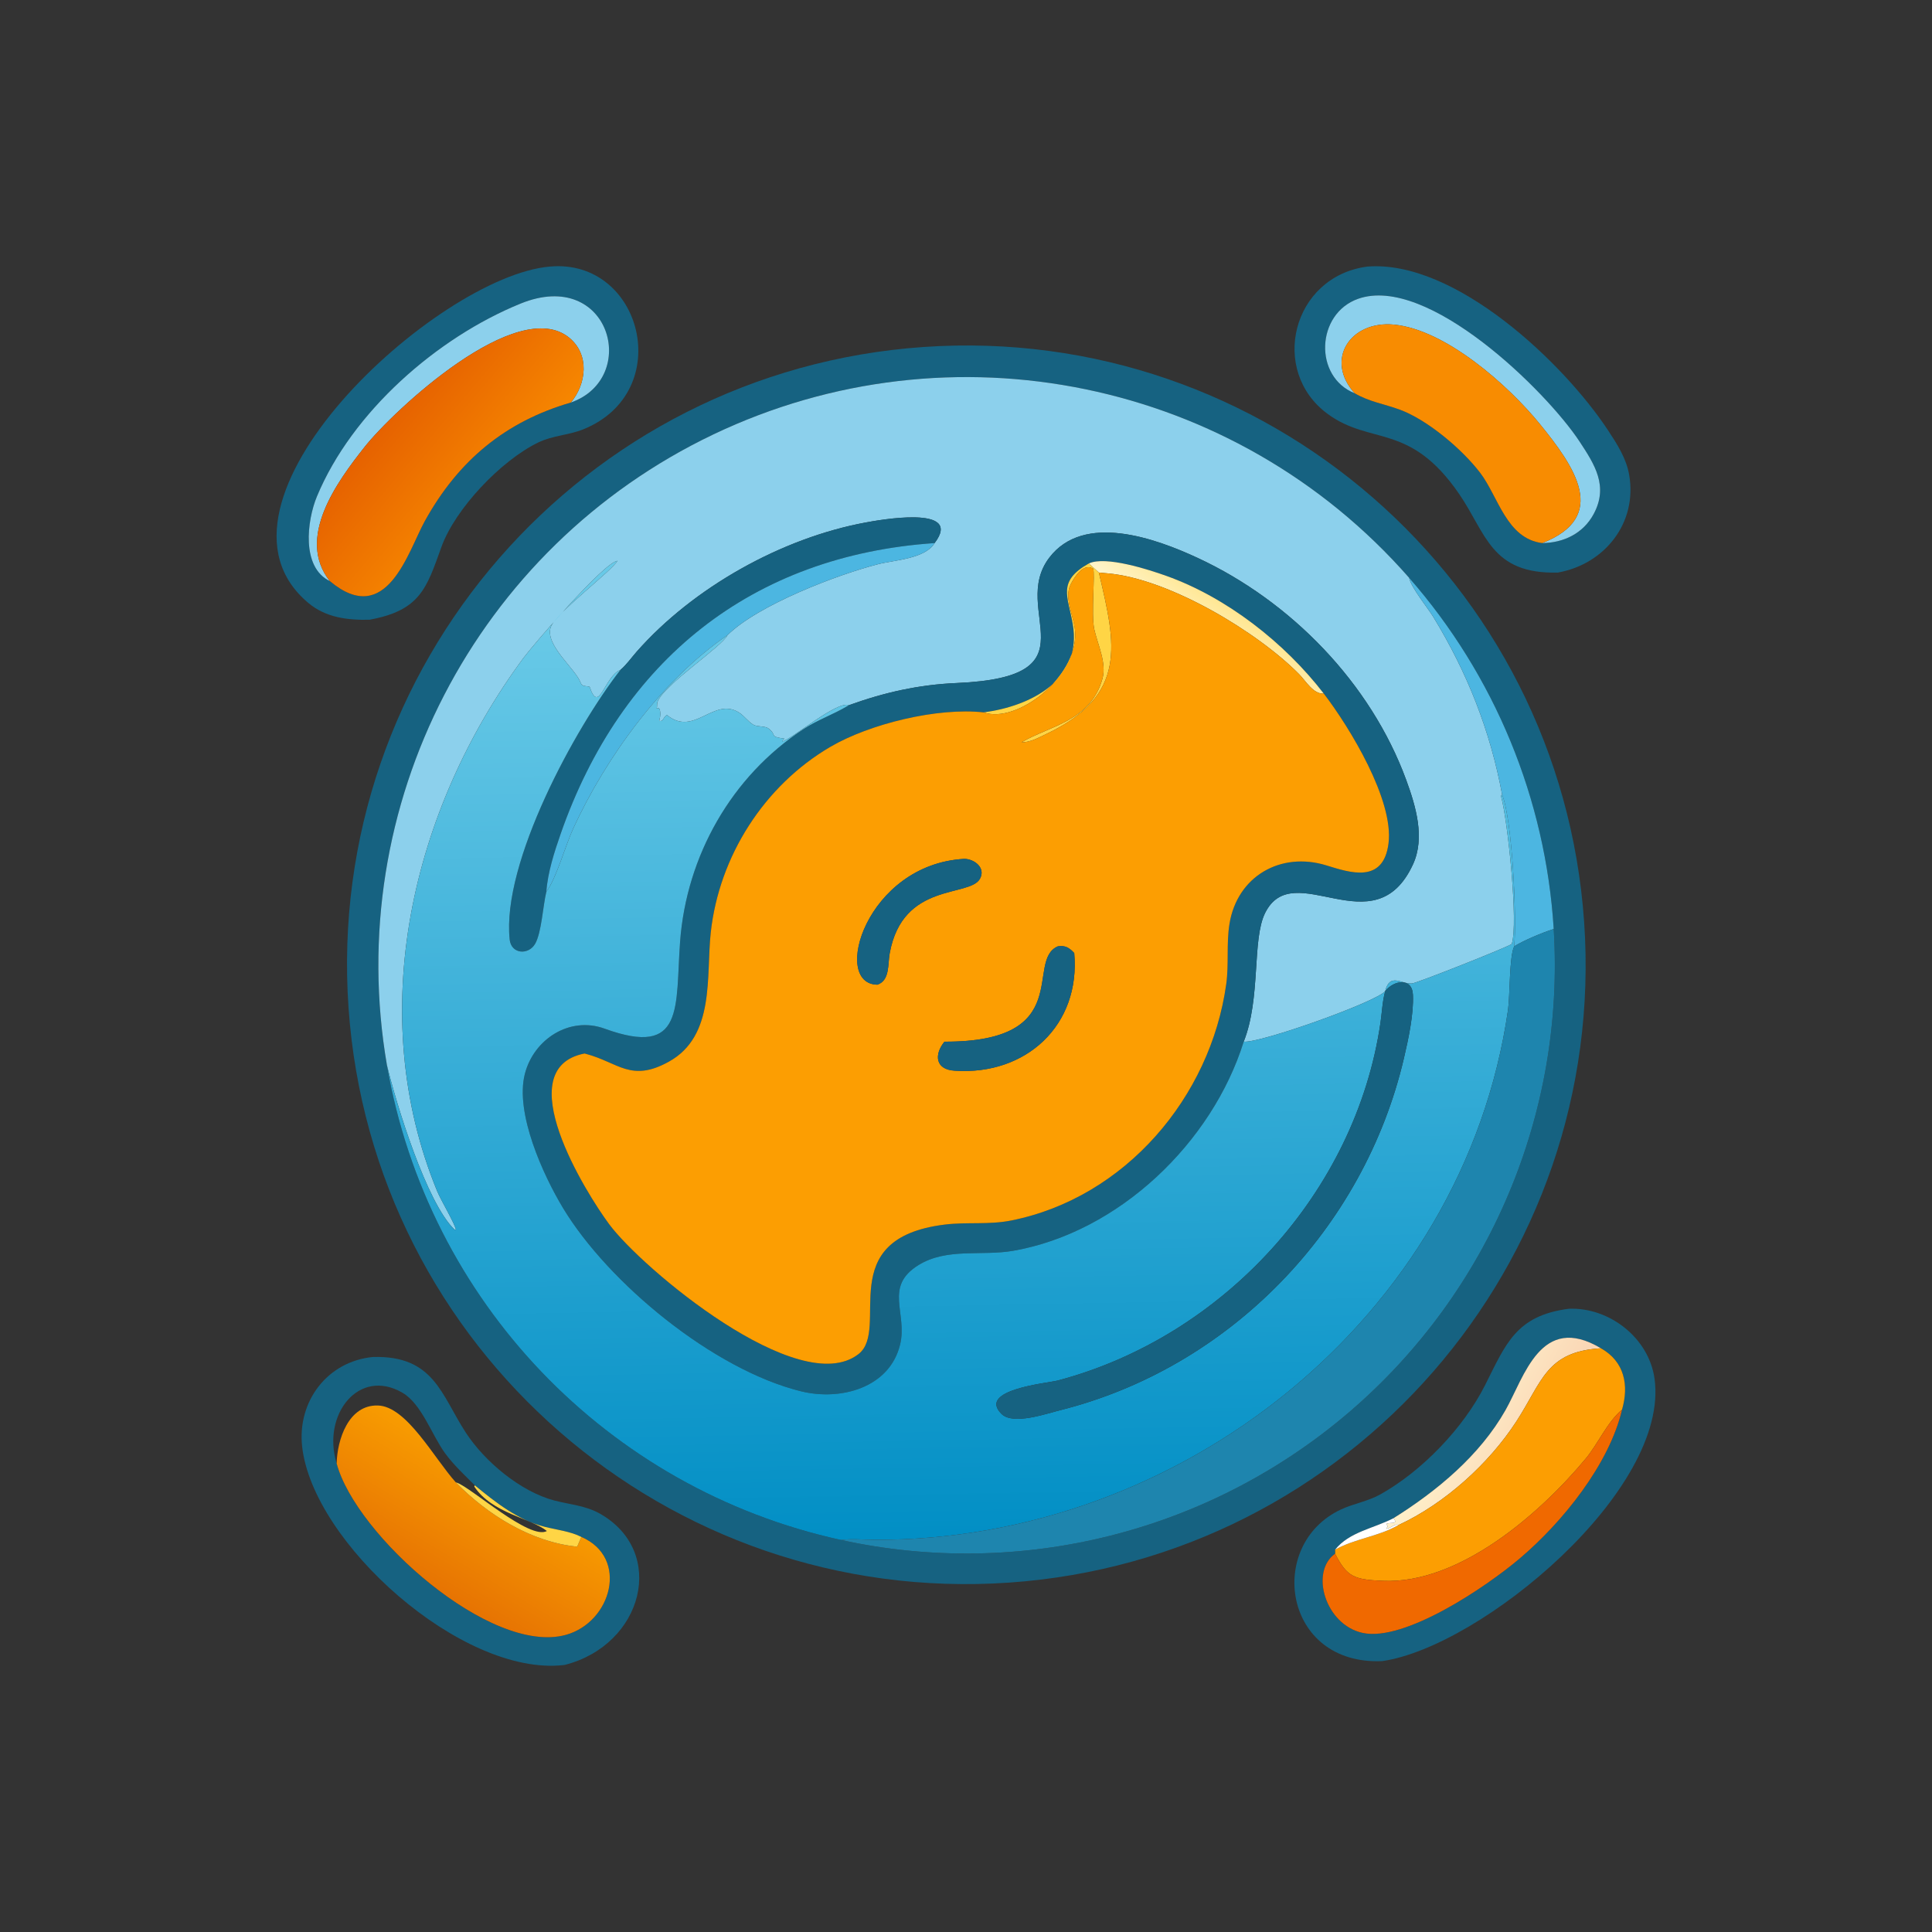
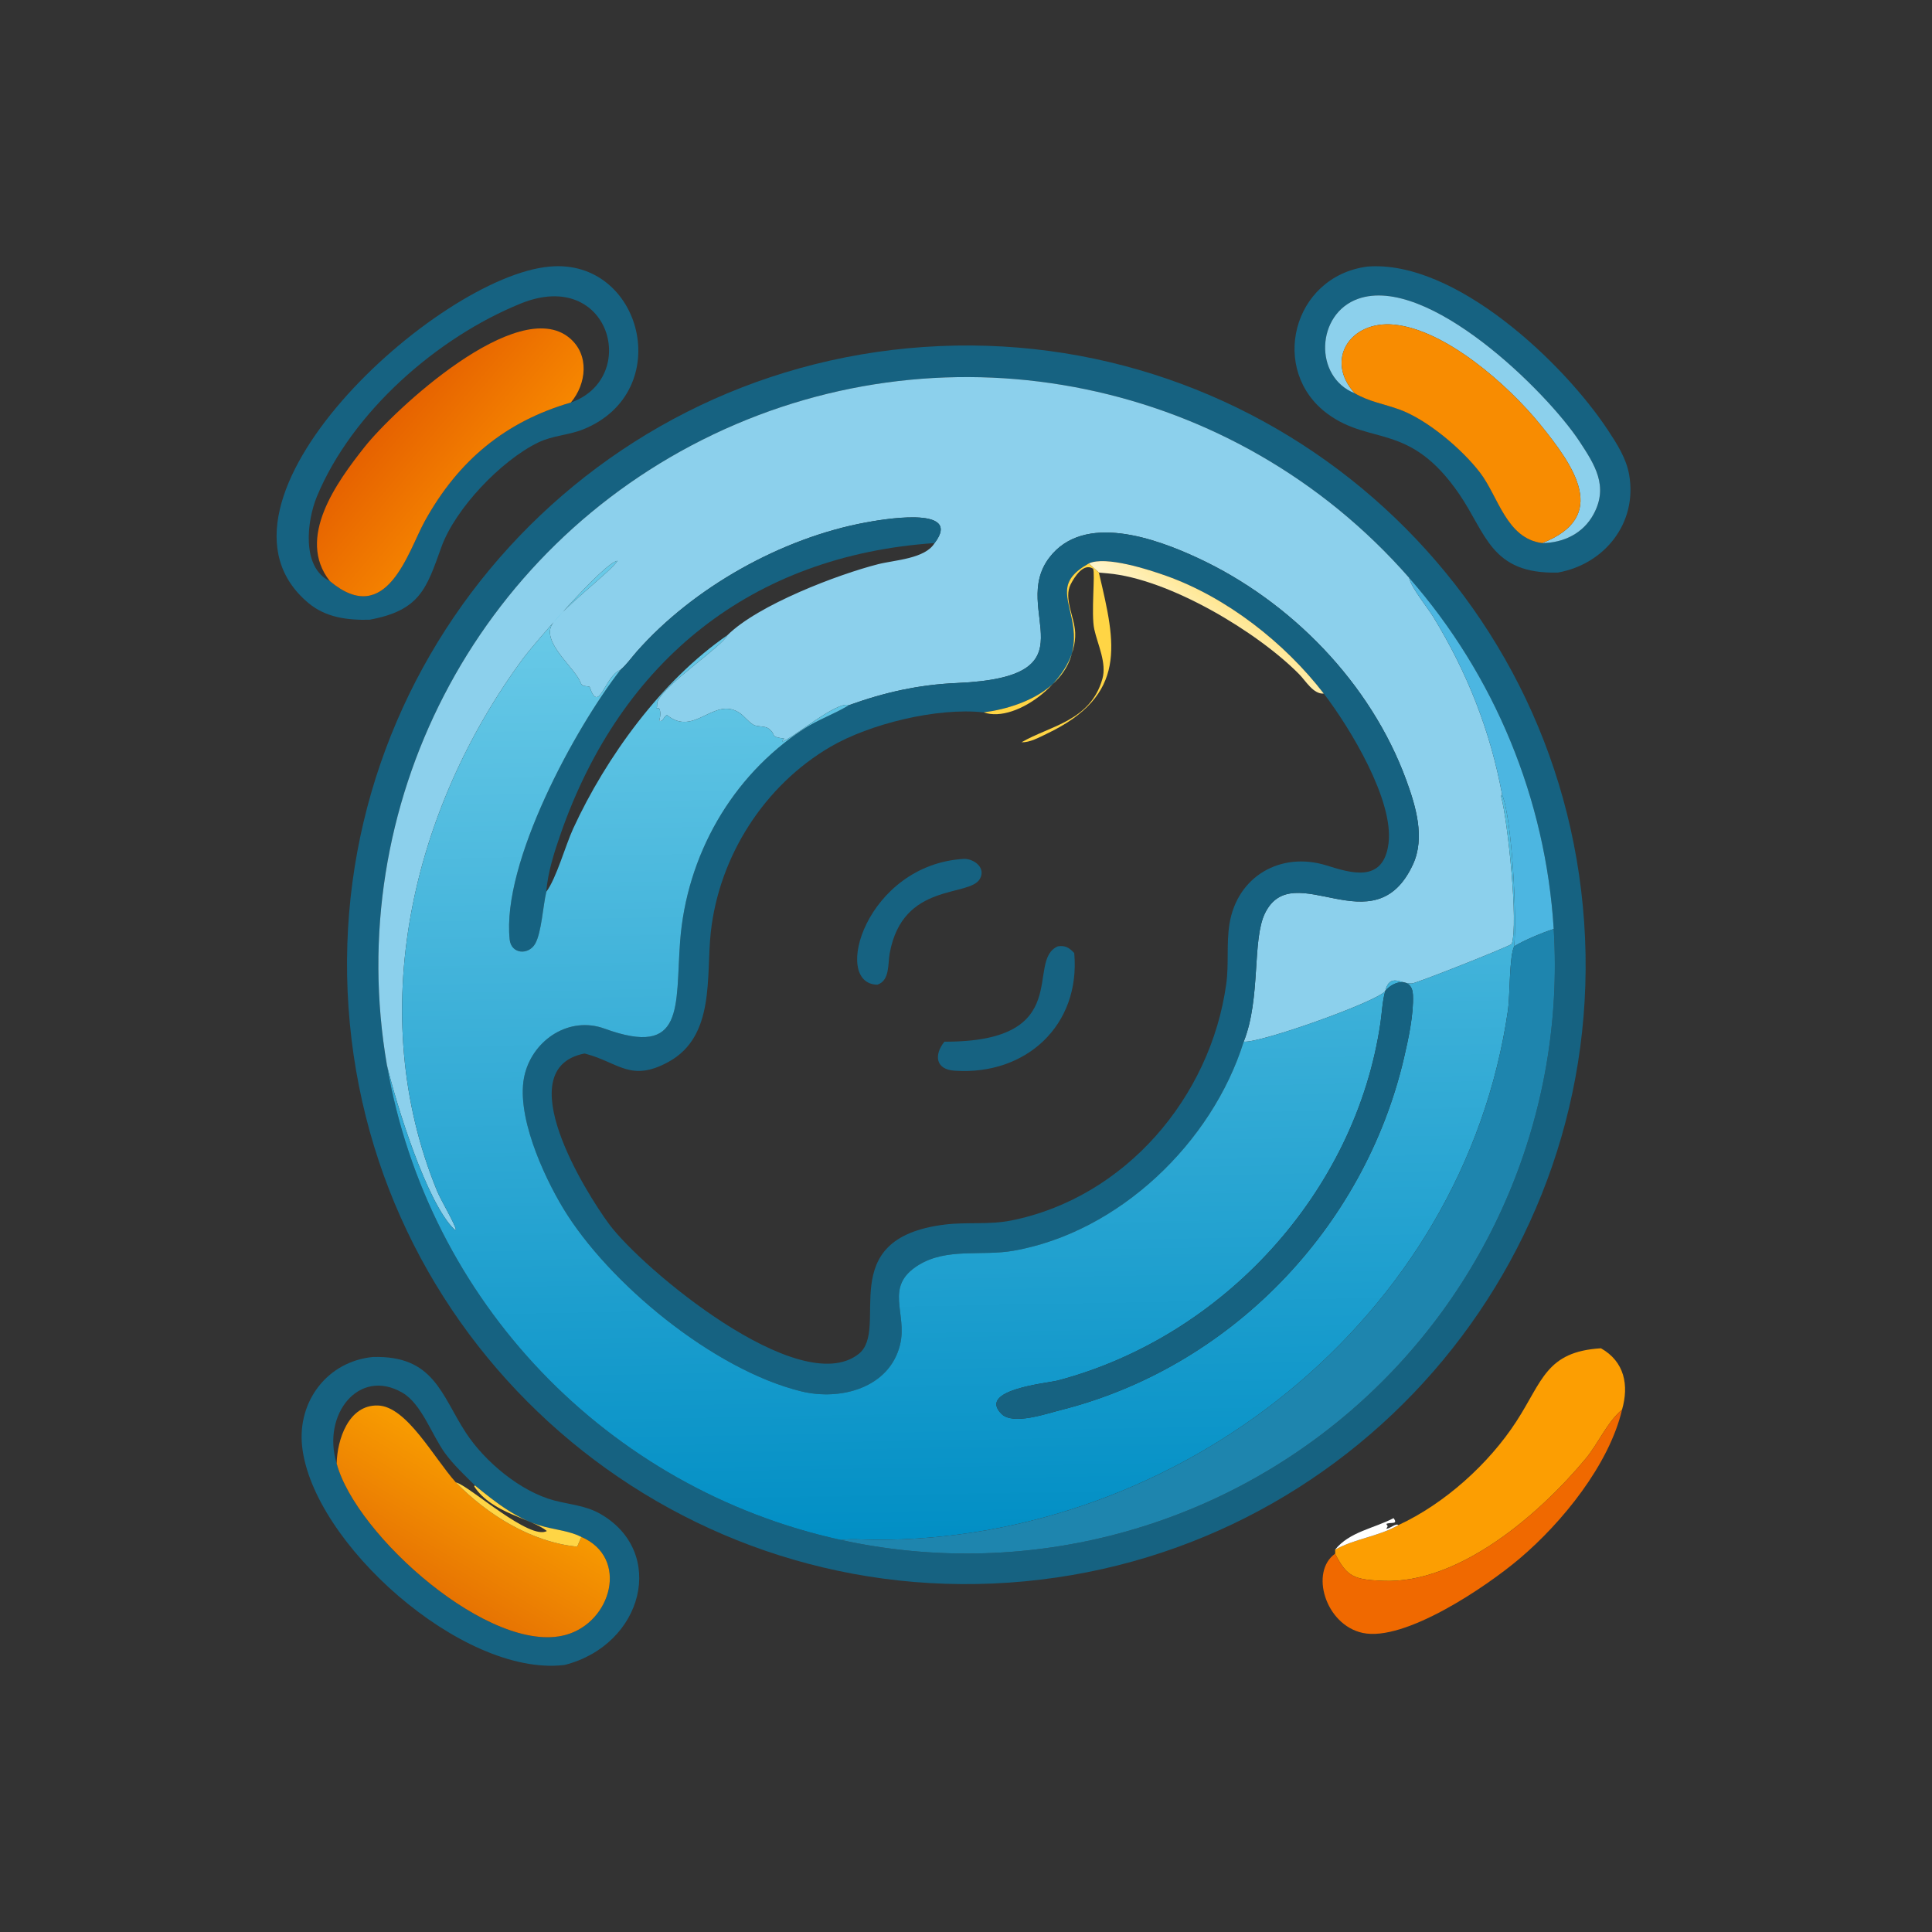
<svg xmlns="http://www.w3.org/2000/svg" width="1024" height="1024">
  <rect width="100%" height="100%" fill="#333333" stroke="none" />
  <path fill="#166281" transform="scale(2 2)" d="M97.905 164.241C92.107 164.366 86.376 163.677 81.759 159.828C49.976 133.33 115.822 73.204 145.686 70.649C170.147 68.388 179.251 103.78 154.588 113.772C150.705 115.344 146.491 115.389 142.617 117.271C132.764 122.058 120.617 134.829 116.963 145.001C113.036 155.933 111.349 161.777 97.905 164.241ZM87.406 153.995C102.496 166.634 108.143 146.131 112.553 138.147C121.453 122.035 133.926 111.719 151.284 106.674C169.665 100.208 161.683 70.819 137.991 80.441C115.791 89.457 93.275 109.203 83.994 131.557C81.335 137.96 79.809 150.35 87.406 153.995Z" />
  <path fill="#166281" transform="scale(2 2)" d="M412.846 151.738C395.114 152.201 393.873 141.357 386.68 130.892C373.586 111.844 363.334 118.119 351.85 109.698C336.277 98.276 342.402 73.278 362.353 70.649C385.594 68.809 414.36 96.154 426.136 114.021C428.537 117.665 430.975 121.436 431.742 125.808C433.989 138.615 425.221 149.532 412.846 151.738ZM408.698 143.921C414.374 143.865 419.593 141.365 422.357 136.186C426.287 128.823 422.642 123.153 418.604 117.018C409.788 103.624 378.308 72.701 359.918 79.184C348.747 83.123 348.091 99.881 359.02 104.228C362.875 106.482 366.772 107.033 370.892 108.537C378.25 111.222 387.5 119.053 392.266 125.308C397.085 131.632 399.234 142.717 408.698 143.921Z" />
-   <path fill="#8CD0EC" transform="scale(2 2)" d="M151.284 106.674C155.434 101.713 156.274 94.018 150.926 89.561C137.186 78.111 104.342 108.699 96.622 118.45C89.221 127.797 78.422 142.616 87.406 153.995C79.809 150.35 81.335 137.96 83.994 131.557C93.275 109.203 115.791 89.457 137.991 80.441C161.683 70.819 169.665 100.208 151.284 106.674Z" />
  <path fill="#8CD0EC" transform="scale(2 2)" d="M359.02 104.228C348.091 99.881 348.747 83.123 359.918 79.184C378.308 72.701 409.788 103.624 418.604 117.018C422.642 123.153 426.287 128.823 422.357 136.186C419.593 141.365 414.374 143.865 408.698 143.921C426.559 136.927 417.257 123.657 408.087 112.382C399.637 101.992 383.037 87.334 369.413 86.027C357.745 84.907 351.024 95.451 359.02 104.228Z" />
  <path fill="#F88C01" transform="scale(2 2)" d="M359.02 104.228C351.024 95.451 357.745 84.907 369.413 86.027C383.037 87.334 399.637 101.992 408.087 112.382C417.257 123.657 426.559 136.927 408.698 143.921C399.234 142.717 397.085 131.632 392.266 125.308C387.5 119.053 378.25 111.222 370.892 108.537C366.772 107.033 362.875 106.482 359.02 104.228Z" />
  <defs>
    <linearGradient id="gradient_0" gradientUnits="userSpaceOnUse" x1="104.659" y1="109.37" x2="129.926" y2="130.789">
      <stop offset="0" stop-color="#E66200" />
      <stop offset="1" stop-color="#F68600" />
    </linearGradient>
  </defs>
  <path fill="url(#gradient_0)" transform="scale(2 2)" d="M151.284 106.674C133.926 111.719 121.453 122.035 112.553 138.147C108.143 146.131 102.496 166.634 87.406 153.995C78.422 142.616 89.221 127.797 96.622 118.45C104.342 108.699 137.186 78.111 150.926 89.561C156.274 94.018 155.434 101.713 151.284 106.674Z" />
  <path fill="#166281" transform="scale(2 2)" d="M267.377 419.41C176.964 425.644 98.612 357.412 92.362 267C86.111 176.588 154.328 98.224 244.739 91.957C335.174 85.688 413.563 153.927 419.815 244.363C426.067 334.798 357.814 413.175 267.377 419.41ZM373.434 153.12C327.424 100.581 252.085 85.056 189.051 115.124C126.018 145.191 90.675 213.513 102.553 282.333C113.34 344.831 160.917 394.563 222.876 408.106C270.627 418.544 320.509 405.981 357.619 374.169C394.728 342.357 414.768 294.981 411.75 246.195C409.622 211.787 396.147 179.054 373.434 153.12Z" />
  <path fill="#8CD0EC" transform="scale(2 2)" d="M247.68 143.921C255.553 133.595 232.458 137.902 229.355 138.477C207.164 142.584 183.765 155.642 168.725 172.702C167.363 174.247 165.991 176.21 164.424 177.525C160.134 179.218 158.8 189.584 156.247 181.994C155.334 181.738 154.28 182.047 153.893 180.965C152.565 177.252 144.352 170.971 145.944 166.225C147.178 162.542 162.406 151.106 163.617 148.618C159.92 149.173 141.234 170.971 138.691 174.414C109.004 214.614 96.454 268.51 115.863 315.696C116.82 318.024 120.505 324.19 120.817 325.844L120.49 325.899C113.02 318.797 105.015 292.572 102.553 282.333C90.675 213.513 126.018 145.191 189.051 115.124C252.085 85.056 327.424 100.581 373.434 153.12C373.989 155.77 378.307 160.978 379.867 163.534C388.789 178.154 394.968 193.684 398.079 210.592L397.764 210.906L397.836 211.161C399.562 217.483 402.438 244.781 400.622 250.169C399.093 251.186 375.61 260.482 374.215 260.623C371.512 260.895 368.323 257.659 367.104 262.646L367.104 262.646C364.9 265.466 334.07 276.466 329.594 276.057C334.185 264.569 331.766 249.06 335.242 242C342.777 226.695 364.216 251.331 374.467 229.046C377.709 221.997 375.198 213.632 372.678 206.745C363.274 181.037 342.087 159.325 317.436 147.873C306.261 142.681 287.231 135.765 278.074 147.786C267.325 161.896 291.072 179.403 253.553 181.007C243.514 181.435 234.436 183.467 224.953 186.888C221.84 185.603 209.609 196.085 207.292 196.491L207.632 195.909L207.347 196.22L207.879 195.755C203.59 195.134 206.104 194.96 203.708 193.092C202.705 192.31 200.799 192.695 199.679 192.075C198.308 191.315 197.264 189.725 195.877 188.847C189.1 184.561 183.997 195.401 176.771 189.503C175.799 189.833 175.855 191.381 174.691 191.03C174.998 190.071 175.2 188.48 174.618 187.637L174.029 187.753C174.2 187.207 174.061 186.505 174.245 186.007C175.93 181.454 191.404 171.314 192.774 168.335C200.913 160.262 222.099 152.21 232.739 149.509C237.083 148.407 245.156 148.098 247.68 143.921Z" />
  <path fill="#166281" transform="scale(2 2)" d="M247.68 143.921C199.342 147.198 164.613 174.941 148.557 221.037C146.894 225.811 145.135 231.269 144.785 236.313C143.881 240.066 143.526 247.077 141.839 250.078C140.11 253.155 135.483 252.904 135.07 248.992C132.917 228.571 152.502 192.807 164.424 177.525C165.991 176.21 167.363 174.247 168.725 172.702C183.765 155.642 207.164 142.584 229.355 138.477C232.458 137.902 255.553 133.595 247.68 143.921Z" />
  <path fill="#166281" transform="scale(2 2)" d="M224.953 186.888C234.436 183.467 243.514 181.435 253.553 181.007C291.072 179.403 267.325 161.896 278.074 147.786C287.231 135.765 306.261 142.681 317.436 147.873C342.087 159.325 363.274 181.037 372.678 206.745C375.198 213.632 377.709 221.997 374.467 229.046C364.216 251.331 342.777 226.695 335.242 242C331.766 249.06 334.185 264.569 329.594 276.057C321.252 302.763 296.568 326.571 268.511 331.47C260.172 332.925 250.964 330.613 243.437 335.246C234.119 340.981 240.558 347.976 238.536 356.317C235.738 367.863 222.681 371.269 212.301 368.714C189.031 362.987 161.19 339.988 149.215 320.153C143.921 311.384 136.435 294.963 139.093 284.595C141.448 275.409 150.945 269.226 160.216 272.601C181.571 280.376 178.94 266.835 180.238 249.479C181.929 226.866 193.817 205.732 212.947 193.213C216.691 190.762 220.869 189.342 224.643 187.077L224.953 186.888ZM288.532 149.328C280.155 154.072 282.995 157.94 284.284 165.31C286.898 180.255 273.067 187.145 260.707 188.791C248.383 187.424 230.43 191.843 220.04 197.929C202.496 208.204 190.566 226.946 188.363 247.081C187.095 258.681 189.597 274.53 177.238 281.364C167.195 286.918 163.934 281.582 155.292 279.289L154.908 279.19C134.681 283.142 155.216 316.017 161.415 324.403C170.074 336.117 211.769 371.043 227.501 358.856C236.053 352.231 220.404 328.169 250.442 324.516C256.34 323.799 262.071 324.632 268.046 323.431C298.15 317.382 320.789 290.842 324.965 260.799C325.703 255.495 324.974 250.08 325.823 244.847C327.873 232.202 339.418 225.607 351.487 229.332C357.79 231.277 366.61 234.255 367.972 223.509C369.423 212.061 357.737 192.844 350.812 183.796C340.427 170.34 325.148 158.343 309.066 152.604C304.459 150.96 292.975 147.227 288.532 149.328Z" />
-   <path fill="#4CB6E1" transform="scale(2 2)" d="M144.785 236.313C145.135 231.269 146.894 225.811 148.557 221.037C164.613 174.941 199.342 147.198 247.68 143.921C245.156 148.098 237.083 148.407 232.739 149.509C222.099 152.21 200.913 160.262 192.774 168.335C175.348 180.3 160.594 200.7 151.922 219.533C149.834 224.069 147.446 232.774 144.785 236.313Z" />
  <defs>
    <linearGradient id="gradient_1" gradientUnits="userSpaceOnUse" x1="254.884" y1="406.486" x2="250.441" y2="164.573">
      <stop offset="0" stop-color="#028FC5" />
      <stop offset="1" stop-color="#68C9E7" />
    </linearGradient>
  </defs>
  <path fill="url(#gradient_1)" transform="scale(2 2)" d="M144.785 236.313C147.446 232.774 149.834 224.069 151.922 219.533C160.594 200.7 175.348 180.3 192.774 168.335C191.404 171.314 175.93 181.454 174.245 186.007C174.061 186.505 174.2 187.207 174.029 187.753L174.618 187.637C175.2 188.48 174.998 190.071 174.691 191.03C175.855 191.381 175.799 189.833 176.771 189.503C183.997 195.401 189.1 184.561 195.877 188.847C197.264 189.725 198.308 191.315 199.679 192.075C200.799 192.695 202.705 192.31 203.708 193.092C206.104 194.96 203.59 195.134 207.879 195.755L207.347 196.22L207.632 195.909L207.292 196.491C209.609 196.085 221.84 185.603 224.953 186.888L224.643 187.077C220.869 189.342 216.691 190.762 212.947 193.213C193.817 205.732 181.929 226.866 180.238 249.479C178.94 266.835 181.571 280.376 160.216 272.601C150.945 269.226 141.448 275.409 139.093 284.595C136.435 294.963 143.921 311.384 149.215 320.153C161.19 339.988 189.031 362.987 212.301 368.714C222.681 371.269 235.738 367.863 238.536 356.317C240.558 347.976 234.119 340.981 243.437 335.246C250.964 330.613 260.172 332.925 268.511 331.47C296.568 326.571 321.252 302.763 329.594 276.057C334.07 276.466 364.9 265.466 367.104 262.646C366.345 265.308 366.246 268.245 365.847 270.989C359.305 315.964 324.078 354.297 280.289 365.859C277.678 366.548 258.859 368.242 265.424 374.717C268.478 377.728 277.315 374.624 280.779 373.76C325.939 362.499 361.465 325.591 372.039 280.505C373.218 275.476 374.675 268.763 374.446 263.655C374.233 258.893 369.309 259.8 367.104 262.646C368.323 257.659 371.512 260.895 374.215 260.623C375.61 260.482 399.093 251.186 400.622 250.169C402.438 244.781 399.562 217.483 397.836 211.161L397.764 210.906L398.079 210.592C400.784 217.29 402 243.205 401.286 250.783C399.959 253.299 400.169 263.994 399.637 267.666C387.823 349.317 312.655 408.442 231.724 408.058C228.888 408.044 225.66 407.717 222.876 408.106C160.917 394.563 113.34 344.831 102.553 282.333C105.015 292.572 113.02 318.797 120.49 325.899L120.817 325.844C120.505 324.19 116.82 318.024 115.863 315.696C96.454 268.51 109.004 214.614 138.691 174.414C141.234 170.971 159.92 149.173 163.617 148.618C162.406 151.106 147.178 162.542 145.944 166.225C144.352 170.971 152.565 177.252 153.893 180.965C154.28 182.047 155.334 181.738 156.247 181.994C158.8 189.584 160.134 179.218 164.424 177.525C152.502 192.807 132.917 228.571 135.07 248.992C135.483 252.904 140.11 253.155 141.839 250.078C143.526 247.077 143.881 240.066 144.785 236.313Z" />
  <defs>
    <linearGradient id="gradient_2" gradientUnits="userSpaceOnUse" x1="322.11" y1="158.848" x2="315.734" y2="167.892">
      <stop offset="0" stop-color="#FFE794" />
      <stop offset="1" stop-color="#FFF4C9" />
    </linearGradient>
  </defs>
  <path fill="url(#gradient_2)" transform="scale(2 2)" d="M288.532 149.328C292.975 147.227 304.459 150.96 309.066 152.604C325.148 158.343 340.427 170.34 350.812 183.796C348.096 184.05 346.025 180.432 344.292 178.675C333.244 167.477 309.824 153.371 293.527 151.945L291.218 151.738C290.329 150.926 289.438 150.119 288.532 149.328Z" />
  <path fill="#FFD545" transform="scale(2 2)" d="M260.707 188.791C273.067 187.145 286.898 180.255 284.284 165.31C282.995 157.94 280.155 154.072 288.532 149.328C289.438 150.119 290.329 150.926 291.218 151.738L291.314 152.164C295.634 170.611 298.991 184.198 277.291 194.508C275.31 195.449 272.963 196.782 270.707 196.715C278.208 192.333 288.99 191.116 292.149 179.897C293.333 175.692 290.9 170.855 289.998 166.777C289.104 162.734 290.283 151.845 289.683 150.708C287.133 149.058 284.716 152.932 283.729 154.873C281.837 158.595 284.76 163.462 284.937 167.683C285.436 179.573 269.393 191.886 260.707 188.791Z" />
-   <path fill="#FC9E02" transform="scale(2 2)" d="M291.218 151.738L293.527 151.945C309.824 153.371 333.244 167.477 344.292 178.675C346.025 180.432 348.096 184.05 350.812 183.796C357.737 192.844 369.423 212.061 367.972 223.509C366.61 234.255 357.79 231.277 351.487 229.332C339.418 225.607 327.873 232.202 325.823 244.847C324.974 250.08 325.703 255.495 324.965 260.799C320.789 290.842 298.15 317.382 268.046 323.431C262.071 324.632 256.34 323.799 250.442 324.516C220.404 328.169 236.053 352.231 227.501 358.856C211.769 371.043 170.074 336.117 161.415 324.403C155.216 316.017 134.681 283.142 154.908 279.19L155.292 279.289C163.934 281.582 167.195 286.918 177.238 281.364C189.597 274.53 187.095 258.681 188.363 247.081C190.566 226.946 202.496 208.204 220.04 197.929C230.43 191.843 248.383 187.424 260.707 188.791C269.393 191.886 285.436 179.573 284.937 167.683C284.76 163.462 281.837 158.595 283.729 154.873C284.716 152.932 287.133 149.058 289.683 150.708C290.283 151.845 289.104 162.734 289.998 166.777C290.9 170.855 293.333 175.692 292.149 179.897C288.99 191.116 278.208 192.333 270.707 196.715C272.963 196.782 275.31 195.449 277.291 194.508C298.991 184.198 295.634 170.611 291.314 152.164L291.218 151.738ZM255.57 227.605C229.533 229.033 220.208 260.826 232.531 260.951C235.854 259.804 235.254 255.522 235.78 252.634C239.243 233.633 256.897 237.865 259.687 232.901C261.323 229.988 258.19 227.638 255.57 227.605ZM280.356 250.783C271.536 254.525 285.181 276.177 250.284 276.057C247.523 279.462 247.817 283.481 253.076 283.752C271.9 285.012 286.403 271.704 284.685 252.561C283.319 251.123 282.322 250.505 280.356 250.783Z" />
  <path fill="#4CB6E1" transform="scale(2 2)" d="M373.434 153.12C396.147 179.054 409.622 211.787 411.75 246.195C408.767 247.139 403.924 249.156 401.286 250.783C402 243.205 400.784 217.29 398.079 210.592C394.968 193.684 388.789 178.154 379.867 163.534C378.307 160.978 373.989 155.77 373.434 153.12Z" />
  <path fill="#166281" transform="scale(2 2)" d="M232.531 260.951C220.208 260.826 229.533 229.033 255.57 227.605C258.19 227.638 261.323 229.988 259.687 232.901C256.897 237.865 239.243 233.633 235.78 252.634C235.254 255.522 235.854 259.804 232.531 260.951Z" />
  <path fill="#1E85AE" transform="scale(2 2)" d="M401.286 250.783C403.924 249.156 408.767 247.139 411.75 246.195C414.768 294.981 394.728 342.357 357.619 374.169C320.509 405.981 270.627 418.544 222.876 408.106C225.66 407.717 228.888 408.044 231.724 408.058C312.655 408.442 387.823 349.317 399.637 267.666C400.169 263.994 399.959 253.299 401.286 250.783Z" />
  <path fill="#166281" transform="scale(2 2)" d="M250.284 276.057C285.181 276.177 271.536 254.525 280.356 250.783C282.322 250.505 283.319 251.123 284.685 252.561C286.403 271.704 271.9 285.012 253.076 283.752C247.817 283.481 247.523 279.462 250.284 276.057Z" />
  <path fill="#166281" transform="scale(2 2)" d="M367.104 262.646C369.309 259.8 374.233 258.893 374.446 263.655C374.675 268.763 373.218 275.476 372.039 280.505C361.465 325.591 325.939 362.499 280.779 373.76C277.315 374.624 268.478 377.728 265.424 374.717C258.859 368.242 277.678 366.548 280.289 365.859C324.078 354.297 359.305 315.964 365.847 270.989C366.246 268.245 366.345 265.308 367.104 262.646L367.104 262.646Z" />
-   <path fill="#166281" transform="scale(2 2)" d="M366.31 440.211C340.073 441.376 335.427 409.36 355.362 400.029C358.747 398.445 362.466 397.892 365.774 396.044C376.84 389.864 387.829 378.439 393.552 367.095C399.079 356.139 401.741 348.637 415.79 346.83C426.516 346.426 436.959 354.548 438.467 365.343C442.598 394.919 392.487 436.443 366.31 440.211ZM424.275 357.311C408.33 347.788 403.965 364.91 398.948 373.742C392.133 385.74 380.836 395.101 369.307 402.326C364.141 405.034 357.581 405.942 353.816 410.679C353.828 411.023 353.885 411.414 353.816 411.751C347.071 416.516 351.183 430.585 361.114 432.738C372.215 435.145 393.759 420.631 402.76 412.998C414.034 403.439 426.445 388.116 429.866 373.55C431.711 367.113 430.545 360.859 424.275 357.311Z" />
  <defs>
    <linearGradient id="gradient_3" gradientUnits="userSpaceOnUse" x1="405.792" y1="386.902" x2="383.182" y2="374.561">
      <stop offset="0" stop-color="#FAD6B5" />
      <stop offset="1" stop-color="#FFF2CB" />
    </linearGradient>
  </defs>
-   <path fill="url(#gradient_3)" transform="scale(2 2)" d="M424.275 357.311C409.752 358.187 408.78 366.005 401.865 376.669C394.55 387.95 382.805 398.52 370.583 404.17C369.911 403.558 368.343 405.163 367.394 405.129L367.755 404.467L367.397 403.858C368.475 403.301 370.661 404.138 369.307 402.326C380.836 395.101 392.133 385.74 398.948 373.742C403.965 364.91 408.33 347.788 424.275 357.311Z" />
  <path fill="#FC9E02" transform="scale(2 2)" d="M370.583 404.17C382.805 398.52 394.55 387.95 401.865 376.669C408.78 366.005 409.752 358.187 424.275 357.311C430.545 360.859 431.711 367.113 429.866 373.55C425.797 377.031 423.598 382.502 420.192 386.596C407.987 401.267 386.615 419.858 366.401 418.941C358.8 418.596 356.964 417.875 353.816 411.751C353.885 411.414 353.828 411.023 353.816 410.679C359.232 407.682 365.21 407.251 370.583 404.17Z" />
  <path fill="#166281" transform="scale(2 2)" d="M149.654 441.223L149.316 441.263C122.362 444.275 82.757 408.768 80.059 383.244C78.8 371.341 86.749 360.818 98.773 359.621C114.959 359.123 116.904 369.605 123.427 379.632C128.422 387.312 137.946 395.307 146.933 397.657C151.054 398.734 155.212 398.995 158.993 401.138C176.784 411.223 170.536 435.877 149.654 441.223ZM125.823 393.618C123.086 390.893 120.183 388.198 117.907 385.065C114.421 380.267 111.737 372.056 106.655 369.092C95.06 362.327 85.241 374.943 89.218 387.84C94.252 406.8 130.031 438.72 149.916 433.268C162.083 429.933 166.782 412.793 154.061 407.303C151.232 405.84 147.55 405.421 144.447 404.644C137.319 402.86 131.382 398.21 125.823 393.618Z" />
  <defs>
    <linearGradient id="gradient_4" gradientUnits="userSpaceOnUse" x1="114.562" y1="420.206" x2="132.176" y2="390.752">
      <stop offset="0" stop-color="#E77402" />
      <stop offset="1" stop-color="#F89C01" />
    </linearGradient>
  </defs>
  <path fill="url(#gradient_4)" transform="scale(2 2)" d="M89.218 387.84C89.362 381.554 92.337 372.253 100.141 372.47C107.778 372.682 114.953 386.341 120.787 392.833C129.161 401.41 140.775 408.665 152.958 409.878L154.061 407.303C166.782 412.793 162.083 429.933 149.916 433.268C130.031 438.72 94.252 406.8 89.218 387.84Z" />
  <path fill="#F06900" transform="scale(2 2)" d="M353.816 411.751C356.964 417.875 358.8 418.596 366.401 418.941C386.615 419.858 407.987 401.267 420.192 386.596C423.598 382.502 425.797 377.031 429.866 373.55C426.445 388.116 414.034 403.439 402.76 412.998C393.759 420.631 372.215 435.145 361.114 432.738C351.183 430.585 347.071 416.516 353.816 411.751Z" />
  <path fill="#FFD545" transform="scale(2 2)" d="M120.787 392.833L121.114 392.943C124.938 394.264 140.45 408.25 144.935 405.734C140.819 402.386 130.383 401.066 125.689 393.946L125.823 393.618C131.382 398.21 137.319 402.86 144.447 404.644C147.55 405.421 151.232 405.84 154.061 407.303L152.958 409.878C140.775 408.665 129.161 401.41 120.787 392.833Z" />
  <path fill="white" transform="scale(2 2)" d="M353.816 410.679C357.581 405.942 364.141 405.034 369.307 402.326C370.661 404.138 368.475 403.301 367.397 403.858L367.755 404.467L367.394 405.129C368.343 405.163 369.911 403.558 370.583 404.17C365.21 407.251 359.232 407.682 353.816 410.679Z" />
</svg>